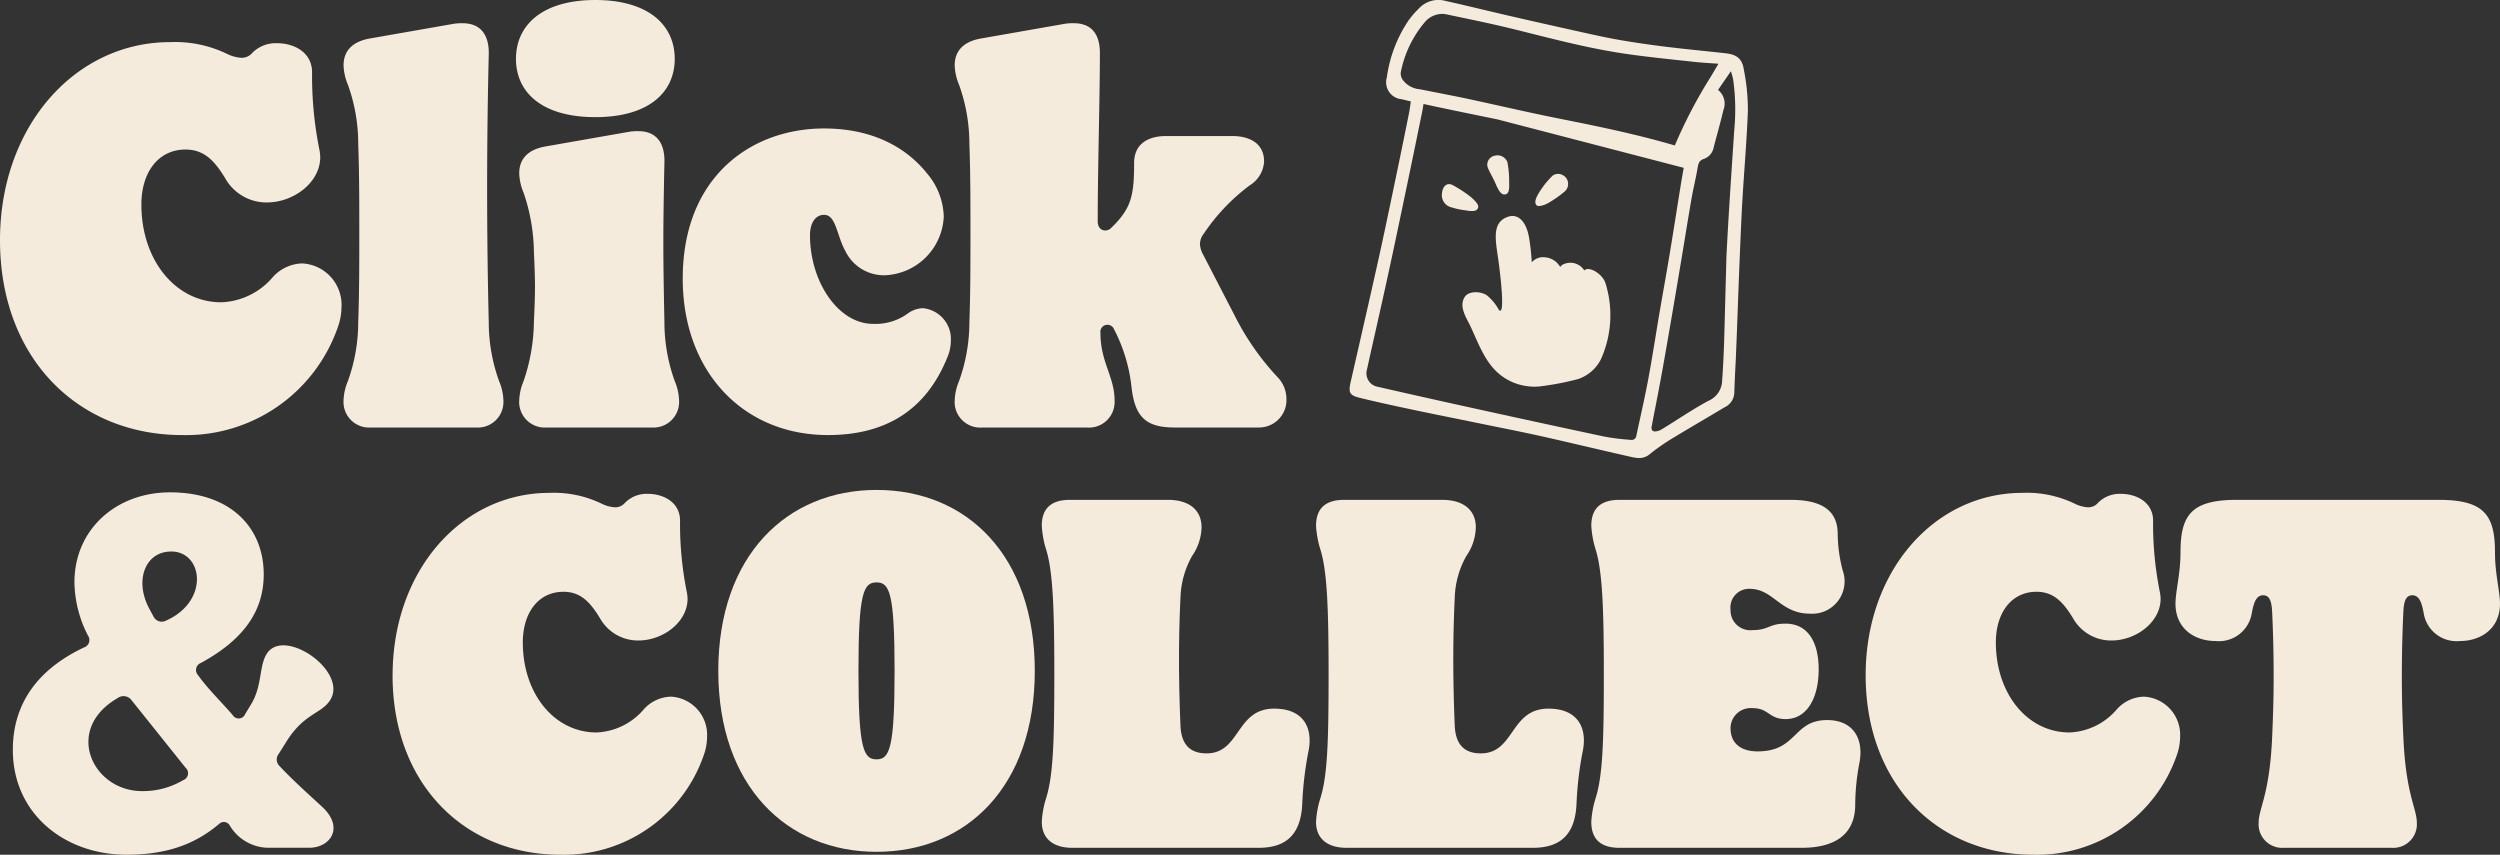
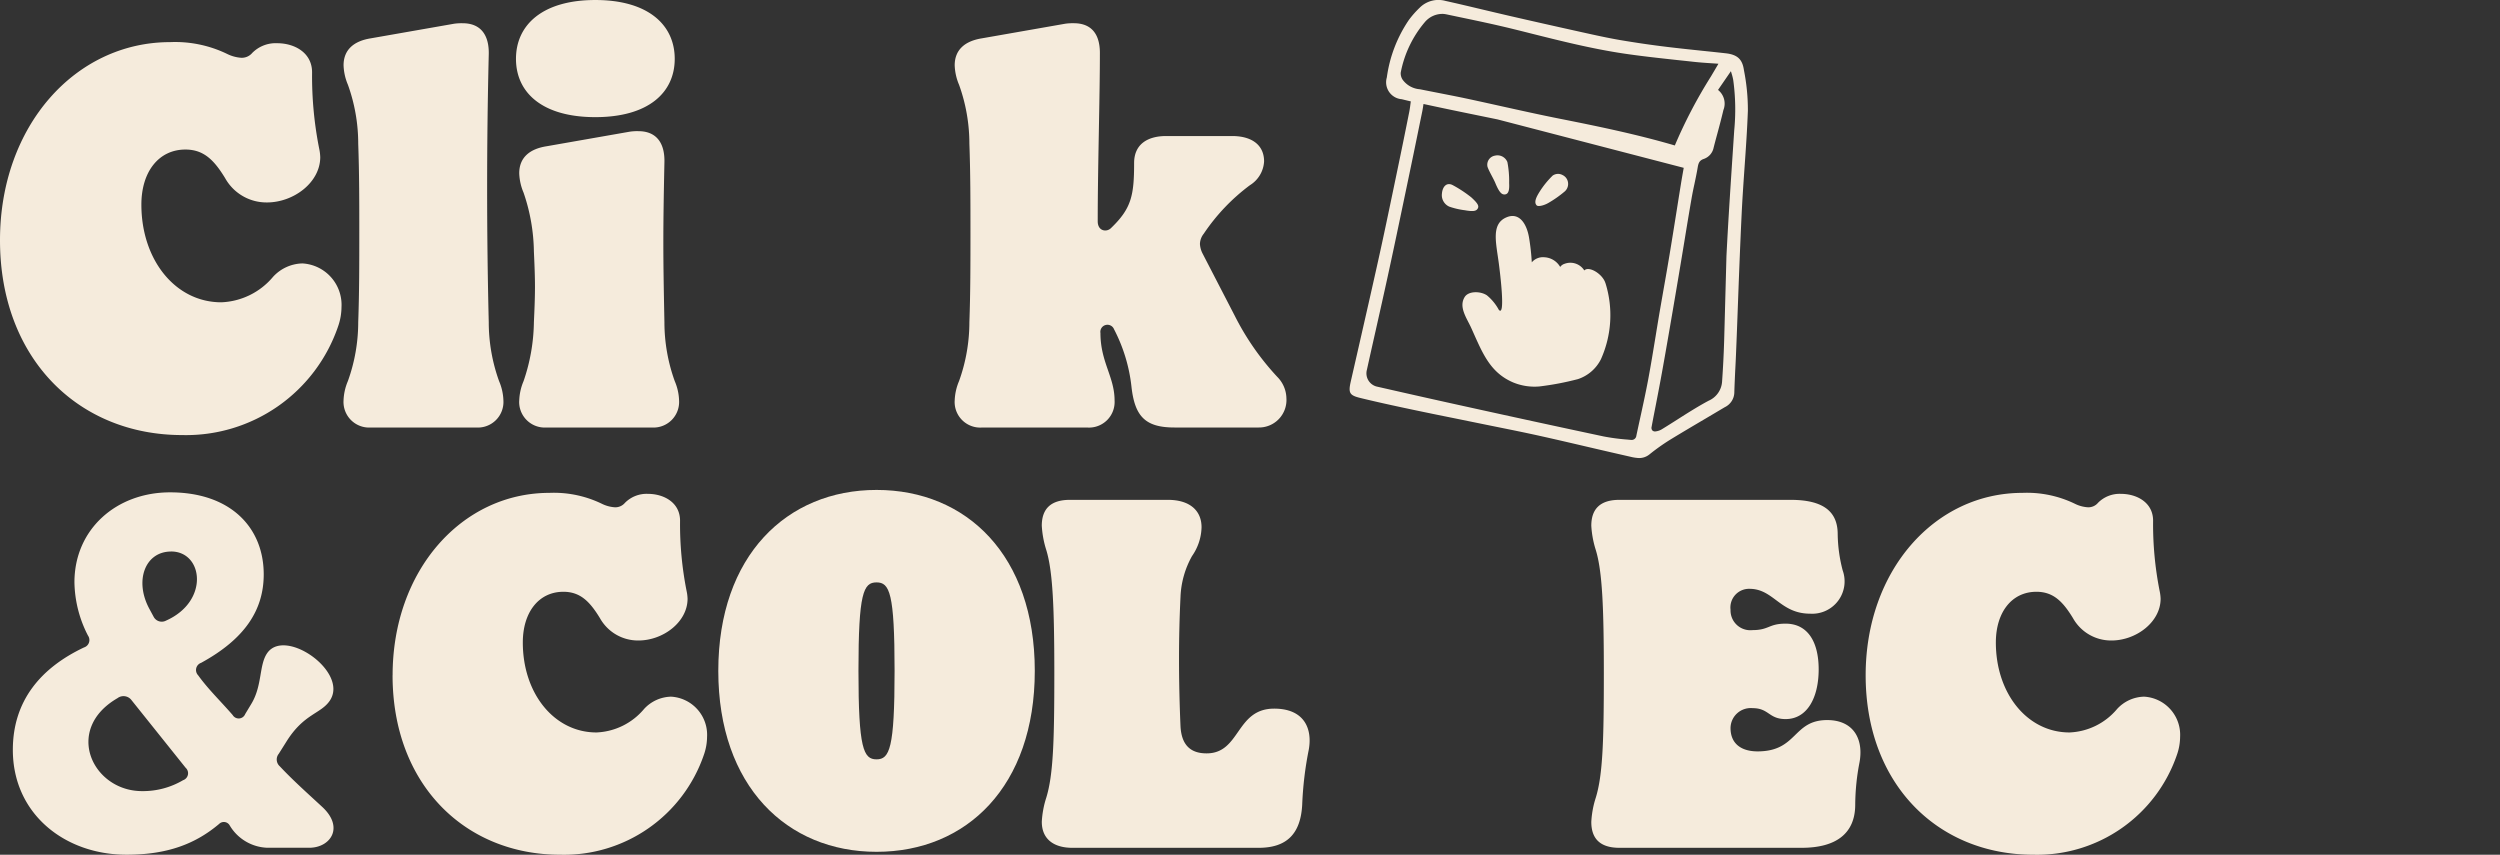
<svg xmlns="http://www.w3.org/2000/svg" width="263" height="89.921">
  <rect width="100%" height="100%" fill="#333333" stroke="none" />
  <defs>
    <clipPath id="a">
      <path fill="#f5ebdc" d="M0 0h263v89.921H0z" data-name="Rectangle 499" />
    </clipPath>
  </defs>
  <g fill="#f5ebdc" clip-path="url(#a)" data-name="Groupe 773">
    <path d="M0 25.269C0 13.289 7.895 4.431 17.9 4.431a12.55 12.55 0 0 1 6.007 1.248 3.9 3.9 0 0 0 1.487.4 1.44 1.44 0 0 0 1.144-.512 3.46 3.46 0 0 1 2.633-1.02c1.772 0 3.66.964 3.66 3.064a39 39 0 0 0 .744 8.007 5 5 0 0 1 .115.909c0 2.668-2.8 4.77-5.607 4.77a4.98 4.98 0 0 1-4.4-2.557c-1.144-1.873-2.231-3.008-4.176-3.008-2.8 0-4.634 2.327-4.634 5.792 0 5.848 3.6 10.278 8.409 10.278a7.48 7.48 0 0 0 5.435-2.67 4.32 4.32 0 0 1 3.089-1.42 4.366 4.366 0 0 1 4.12 4.6 6.3 6.3 0 0 1-.345 1.987 16.9 16.9 0 0 1-16.417 11.47C8.236 45.769 0 37.707 0 25.269" data-name="Tracé 1630" />
    <path d="M36.14 42.134a5.7 5.7 0 0 1 .458-2.045 18.3 18.3 0 0 0 1.087-6.188c.113-3.122.113-6.246.113-9.427 0-3.122 0-6.245-.113-9.369a18.3 18.3 0 0 0-1.084-6.188 5.7 5.7 0 0 1-.458-2.046c0-1.645 1.087-2.554 2.861-2.838l8.753-1.534a5.5 5.5 0 0 1 .914-.054c2 0 2.8 1.362 2.746 3.293a582 582 0 0 0 0 28.164 18.3 18.3 0 0 0 1.084 6.187 5.6 5.6 0 0 1 .458 2.045 2.693 2.693 0 0 1-2.861 2.84H39.001a2.693 2.693 0 0 1-2.861-2.84" data-name="Tracé 1631" />
    <path d="M54.281 6.189c0-3.576 2.8-6.188 8.348-6.188s8.352 2.612 8.352 6.188-2.8 6.134-8.353 6.134-8.347-2.557-8.347-6.134m.343 35.944a5.7 5.7 0 0 1 .458-2.045 19.8 19.8 0 0 0 1.084-6.187c.057-1.25.113-2.5.113-3.749 0-1.192-.057-2.441-.113-3.691a19.8 19.8 0 0 0-1.085-6.189 5.7 5.7 0 0 1-.458-2.043c0-1.648 1.087-2.557 2.861-2.84l8.753-1.534a5.3 5.3 0 0 1 .914-.056c2 0 2.8 1.362 2.746 3.293-.057 2.784-.113 5.623-.113 8.405s.057 5.564.113 8.4a18.3 18.3 0 0 0 1.084 6.192 5.6 5.6 0 0 1 .458 2.045 2.693 2.693 0 0 1-2.858 2.84h-11.1a2.693 2.693 0 0 1-2.861-2.84" data-name="Tracé 1632" />
-     <path d="M71.824 29.188c.057-10.673 7.266-15.673 14.874-15.673 5.434 0 8.867 2.271 10.812 4.714a7.3 7.3 0 0 1 1.774 4.542 6.46 6.46 0 0 1-6.236 6.188 4.51 4.51 0 0 1-4.118-2.554c-.916-1.648-.972-3.805-2.231-3.805-.916 0-1.487.851-1.487 2.157 0 4.884 2.974 9.313 6.636 9.313a5.8 5.8 0 0 0 3.718-1.136 2.8 2.8 0 0 1 1.544-.511 3.26 3.26 0 0 1 2.918 3.465 4.4 4.4 0 0 1-.343 1.645c-1.887 4.714-5.549 8.235-12.586 8.235-8.924 0-15.33-6.7-15.274-16.58" data-name="Tracé 1633" />
    <path d="M100.434 42.134a5.7 5.7 0 0 1 .458-2.045 18.3 18.3 0 0 0 1.087-6.188c.113-3.122.113-6.246.113-9.427 0-3.122 0-6.245-.113-9.369a18.3 18.3 0 0 0-1.087-6.188 5.7 5.7 0 0 1-.458-2.047c0-1.645 1.087-2.554 2.861-2.838l8.753-1.534a5.5 5.5 0 0 1 .914-.054c1.945 0 2.746 1.248 2.746 3.121 0 4.828-.228 12.04-.228 17.718 0 .625.343.965.8.965a.88.88 0 0 0 .629-.284c2.117-2.043 2.4-3.407 2.4-6.815 0-1.987 1.43-2.838 3.377-2.838h6.921c2.117 0 3.375.965 3.375 2.67a3.14 3.14 0 0 1-1.487 2.5 20.8 20.8 0 0 0-4.861 5.107 1.8 1.8 0 0 0-.4 1.079 2.5 2.5 0 0 0 .286 1.021l3.375 6.529a27.7 27.7 0 0 0 4.463 6.417 3.28 3.28 0 0 1 .973 2.271 2.89 2.89 0 0 1-2.918 3.068h-8.866c-3.089 0-4.176-1.193-4.519-4.316a17.1 17.1 0 0 0-1.832-6.02.746.746 0 0 0-1.429.4c0 3.064 1.487 4.6 1.487 7.1a2.693 2.693 0 0 1-2.861 2.84h-11.1a2.693 2.693 0 0 1-2.861-2.84" data-name="Tracé 1634" />
    <path d="M1.351 78.886c0-5.176 2.951-8.628 7.481-10.773a.816.816 0 0 0 .421-1.253 12.6 12.6 0 0 1-1.422-5.6c0-5.6 4.424-9.465 10.061-9.465 6.374 0 9.852 3.712 9.852 8.628 0 3.765-2 6.8-6.585 9.307a.8.8 0 0 0-.317 1.308c1.054 1.464 2.318 2.668 3.635 4.184a.735.735 0 0 0 1.317-.105l.631-1.046c1.213-1.987.79-4.182 1.738-5.437 1.95-2.564 8.537 2.09 6.535 5.072-.951 1.411-2.739 1.358-4.585 4.34l-.79 1.255a.954.954 0 0 0 .106 1.308c1.422 1.515 2.9 2.822 4.424 4.235 2.424 2.2.895 4.34-1.316 4.34h-4.423a4.8 4.8 0 0 1-3.952-2.354.706.706 0 0 0-1.107-.156c-2.475 2.092-5.427 3.242-9.746 3.242-6.478.004-11.958-4.284-11.958-11.03m17.912 3.19a.773.773 0 0 0 .263-1.309l-5.69-7.11a1.05 1.05 0 0 0-1.475-.211c-5.688 3.294-2.633 9.779 2.582 9.779a8.3 8.3 0 0 0 4.32-1.15m-1.265-24.054c-2.739 0-3.9 3.085-2.265 6.066l.423.785a.963.963 0 0 0 1.316.414c4.583-2.039 3.9-7.27.527-7.27" data-name="Tracé 1635" />
    <path d="M41.303 71.042c0-11.034 7.271-19.192 16.49-19.192a11.55 11.55 0 0 1 5.531 1.151 3.6 3.6 0 0 0 1.37.367 1.33 1.33 0 0 0 1.054-.472 3.2 3.2 0 0 1 2.424-.941c1.632 0 3.37.888 3.37 2.824a36 36 0 0 0 .684 7.373 4.5 4.5 0 0 1 .106.837c0 2.457-2.582 4.391-5.163 4.391a4.59 4.59 0 0 1-4.056-2.352c-1.054-1.727-2.055-2.773-3.846-2.773-2.582 0-4.267 2.145-4.267 5.334 0 5.386 3.319 9.465 7.745 9.465a6.89 6.89 0 0 0 5-2.457 3.97 3.97 0 0 1 2.845-1.308 4.02 4.02 0 0 1 3.793 4.237 5.8 5.8 0 0 1-.317 1.829 15.56 15.56 0 0 1-15.12 10.564c-10.061 0-17.648-7.426-17.648-18.878" data-name="Tracé 1636" />
    <path d="M75.565 70.575c0-12.131 7.22-19.034 16.649-19.034 9.483 0 16.646 6.9 16.646 19.034s-7.163 19.036-16.646 19.036c-9.43 0-16.649-6.9-16.649-19.036m18.545 0c0-8.209-.527-9.307-1.9-9.307s-1.9 1.1-1.9 9.307c0 8.158.527 9.309 1.9 9.309s1.9-1.151 1.9-9.309" data-name="Tracé 1637" />
    <path d="M109.596 86.47a10 10 0 0 1 .474-2.562c.739-2.4.845-6.066.845-13.021s-.159-10.771-.845-13.021a10.3 10.3 0 0 1-.474-2.562c0-1.673.843-2.719 2.951-2.719h10.325c2.318 0 3.531 1.151 3.531 2.877a5.5 5.5 0 0 1-1 3.033 9.5 9.5 0 0 0-1.213 4.288q-.156 3.214-.157 6.431 0 3.609.157 7.217c.106 1.831.948 2.824 2.741 2.824 3.581 0 3.055-4.707 7.112-4.707 3.108 0 4.056 2.039 3.635 4.342a36.7 36.7 0 0 0-.686 5.751c-.157 3.033-1.579 4.549-4.583 4.549h-19.595c-2.108 0-3.215-1.046-3.215-2.719" data-name="Tracé 1638" />
-     <path d="M138.449 86.47a10 10 0 0 1 .474-2.562c.739-2.4.845-6.066.845-13.021s-.159-10.771-.845-13.021a10.3 10.3 0 0 1-.474-2.562c0-1.673.843-2.719 2.951-2.719h10.325c2.318 0 3.531 1.151 3.531 2.877a5.5 5.5 0 0 1-1 3.033 9.5 9.5 0 0 0-1.213 4.288q-.156 3.214-.157 6.431 0 3.609.157 7.217c.106 1.831.948 2.824 2.741 2.824 3.581 0 3.055-4.707 7.112-4.707 3.108 0 4.056 2.039 3.635 4.342a36.7 36.7 0 0 0-.686 5.751c-.157 3.033-1.579 4.549-4.583 4.549h-19.6c-2.108 0-3.215-1.046-3.215-2.719" data-name="Tracé 1639" />
    <path d="M167.405 86.47a10 10 0 0 1 .474-2.562c.739-2.4.845-6.066.845-13.021s-.159-10.771-.845-13.021a10.3 10.3 0 0 1-.474-2.562c0-1.673.843-2.719 2.951-2.719h18.016c3.478 0 4.954 1.255 4.954 3.608a15.8 15.8 0 0 0 .525 3.817 3.405 3.405 0 0 1-3.425 4.549c-3.16 0-3.844-2.615-6.374-2.615a1.962 1.962 0 0 0-2 2.2 2.083 2.083 0 0 0 2.318 2.143c1.738 0 1.685-.679 3.478-.679 2.265 0 3.476 1.831 3.476 4.811s-1.211 5.228-3.476 5.228c-1.793 0-1.74-1.15-3.478-1.15a2.126 2.126 0 0 0-2.318 2.09c0 1.674 1.16 2.459 2.845 2.459 4.215 0 3.688-3.294 7.324-3.294 2.792 0 3.9 2.039 3.37 4.6a24 24 0 0 0-.421 4.288c0 3.033-2 4.549-5.637 4.549h-19.177c-2.108 0-2.951-1.046-2.951-2.719" data-name="Tracé 1640" />
    <path d="M196.267 71.042c0-11.034 7.271-19.192 16.49-19.192a11.55 11.55 0 0 1 5.531 1.151 3.6 3.6 0 0 0 1.37.367 1.33 1.33 0 0 0 1.054-.472 3.19 3.19 0 0 1 2.422-.941c1.634 0 3.372.888 3.372 2.824a36 36 0 0 0 .684 7.373 4.5 4.5 0 0 1 .106.837c0 2.457-2.582 4.391-5.163 4.391a4.59 4.59 0 0 1-4.056-2.352c-1.054-1.727-2.055-2.773-3.846-2.773-2.582 0-4.267 2.145-4.267 5.334 0 5.386 3.319 9.465 7.745 9.465a6.89 6.89 0 0 0 5-2.457 3.97 3.97 0 0 1 2.845-1.308 4.02 4.02 0 0 1 3.793 4.237 5.8 5.8 0 0 1-.316 1.829 15.56 15.56 0 0 1-15.12 10.564c-10.059.001-17.644-7.425-17.644-18.877" data-name="Tracé 1641" />
-     <path d="M237.608 86.575c0-1.569 1.158-2.929 1.423-9.046.1-2.354.157-4.081.157-6.38q0-3.375-.157-6.747c-.053-1.151-.265-1.778-.95-1.778-.737 0-1 .785-1.211 1.987a3.5 3.5 0 0 1-3.794 2.824c-2.212 0-4.214-1.308-4.214-3.923 0-1.308.527-3.136.527-5.385 0-3.975 1.16-5.544 5.953-5.544h21.178c4.8 0 5.953 1.569 5.953 5.544 0 2.248.525 4.077.525 5.385 0 2.615-2 3.923-4.214 3.923a3.5 3.5 0 0 1-3.793-2.824c-.21-1.2-.474-1.987-1.211-1.987-.686 0-.9.627-.948 1.778q-.159 3.372-.159 6.747c0 2.3.053 4.026.159 6.38.262 6.117 1.42 7.477 1.42 9.046a2.48 2.48 0 0 1-2.633 2.615h-11.376a2.48 2.48 0 0 1-2.635-2.615" data-name="Tracé 1642" />
    <path d="M182.551 38.877c.028-.553.057-1.106.078-1.66q.1-2.406.186-4.812c.122-3.272.249-6.655.41-9.981.078-1.6.191-3.228.3-4.8.138-1.966.279-4 .352-6a21.4 21.4 0 0 0-.408-4.205l-.023-.142c-.175-1.069-.707-1.537-1.9-1.671q-1.225-.137-2.454-.262c-1.222-.128-2.484-.26-3.722-.411a103 103 0 0 1-5-.73c-1.3-.226-2.617-.518-3.888-.8l-.5-.111c-2.4-.532-4.831-1.079-7.207-1.627q-1.431-.332-2.862-.674c-1.266-.3-2.576-.614-3.869-.9a2.78 2.78 0 0 0-2.7.727 10 10 0 0 0-1.144 1.3 14.14 14.14 0 0 0-2.306 6.031 1.786 1.786 0 0 0 1.574 2.289c.23.058.462.114.713.174l.235.054-.037.283c-.037.286-.072.555-.126.821-.4 2.018-.842 4.179-1.287 6.313l-.361 1.732c-.509 2.441-1.034 4.965-1.584 7.44-.654 2.954-1.34 5.953-2 8.853l-.921 4.033c-.274 1.209-.129 1.453 1.04 1.734 1.547.376 3.2.746 5.354 1.2q2.27.479 4.55.935l2.507.512 1.853.377c1.583.319 3.22.651 4.822 1.009 1.63.365 3.284.751 4.882 1.125q2.228.521 4.458 1.028a4.6 4.6 0 0 0 .686.114 1.7 1.7 0 0 0 1.259-.363 22 22 0 0 1 2.2-1.562c1.2-.732 2.429-1.458 3.621-2.161q1.056-.624 2.111-1.251a1.76 1.76 0 0 0 1.006-1.5c.023-.821.065-1.655.1-2.462m-1.766-32.175q-.396.678-.792 1.343a51 51 0 0 0-3.8 7.259c-3.955-1.16-8.008-2-12.158-2.824-2.037-.405-4.1-.864-6.093-1.306-1.234-.274-2.468-.548-3.7-.811-.98-.209-1.977-.4-2.942-.591q-.964-.187-1.927-.381a2.47 2.47 0 0 1-1.8-.986 1.2 1.2 0 0 1-.216-.762 11.6 11.6 0 0 1 2.536-5.313 2.42 2.42 0 0 1 1.957-.865 3 3 0 0 1 .306.044l1.344.283c1.855.388 3.775.79 5.644 1.251q.963.237 1.926.481c3.153.792 6.413 1.608 9.69 2.1 1.906.286 3.855.493 5.74.7q.858.09 1.715.184c.626.068 1.243.111 1.9.153q.334.022.675.046m-3.66 10.95c-.083.465-.173.96-.255 1.457q-.241 1.49-.477 2.982-.372 2.351-.759 4.7-.294 1.769-.61 3.533-.226 1.294-.451 2.589-.208 1.234-.408 2.469c-.242 1.476-.492 3-.771 4.5-.26 1.39-.568 2.8-.866 4.158q-.194.886-.384 1.774a.5.5 0 0 1-.541.463l-.4-.037a22 22 0 0 1-2.5-.33 2000 2000 0 0 1-14.421-3.128c-2.82-.618-5.883-1.306-9.364-2.1a1.435 1.435 0 0 1-1.123-1.787q.459-2.075.928-4.147c.417-1.857.849-3.777 1.261-5.669.614-2.815 1.213-5.683 1.793-8.456l.251-1.2q.69-3.286 1.358-6.575l.225-1.093c.041-.2.073-.395.106-.62l.032-.2c2.6.567 5.237 1.1 7.791 1.623Zm4.251 18.25a105 105 0 0 1-.214 4.205 2.36 2.36 0 0 1-1.425 2.048c-1.135.607-2.242 1.313-3.31 1.994-.538.34-1.073.683-1.618 1.014a1.6 1.6 0 0 1-.638.216.4.4 0 0 1-.345-.1.42.42 0 0 1-.081-.376q.2-1.071.412-2.138c.184-.948.368-1.9.543-2.845.332-1.8.642-3.591.957-5.418q.589-3.412 1.158-6.826.21-1.256.416-2.512c.228-1.4.467-2.847.714-4.268.09-.523.2-1.053.311-1.566.12-.567.244-1.151.341-1.734.08-.481.2-.735.66-.888a1.58 1.58 0 0 0 1.015-1.185c.127-.5.26-.992.394-1.485.216-.8.439-1.634.631-2.459a1.835 1.835 0 0 0-.564-2.122l1.356-1.973q.03.105.062.211a6 6 0 0 1 .18.707 22.7 22.7 0 0 1 .106 5.313l-.136 2.057c-.242 3.658-.493 7.44-.681 11.162Z" data-name="Tracé 1643" />
    <path d="M168.895 29.798c-.286-.978-1.747-1.855-2.226-1.346a1.73 1.73 0 0 0-2.076-.7.87.87 0 0 0-.46.332 2.04 2.04 0 0 0-1.666-1.021 1.54 1.54 0 0 0-1.323.534 24 24 0 0 0-.265-2.455c-.237-1.615-1.059-2.849-2.4-2.278-1.639.7-1.089 2.654-.8 4.872.138 1.051.709 5.681-.007 4.853a5.1 5.1 0 0 0-1.252-1.522c-.665-.446-1.933-.476-2.339.184-.651 1.058.225 2.215.693 3.249 1.146 2.531 1.913 4.674 4.419 5.736a5.9 5.9 0 0 0 2.746.419 30 30 0 0 0 4.065-.774 4.17 4.17 0 0 0 2.41-2.082 11.3 11.3 0 0 0 .486-8" data-name="Tracé 1644" />
    <path d="M163.372 18.451a.99.99 0 0 1 1.022-.03 1.02 1.02 0 0 1 .568.828 1.05 1.05 0 0 1-.347.886 11.6 11.6 0 0 1-1.7 1.2c-.523.307-1.1.414-1.248.277-.364-.346.03-1.011.315-1.467a9.2 9.2 0 0 1 1.388-1.7" data-name="Tracé 1645" />
    <path d="M155.437 21.971c.186-.279.067-.546-.656-1.208a13 13 0 0 0-1.9-1.258c-.693-.4-1.132.137-1.19.86a1.32 1.32 0 0 0 .769 1.371 8 8 0 0 0 1.637.381c.889.158 1.185.086 1.339-.146" data-name="Tracé 1646" />
    <path d="M157.294 19.223c-.175-.425-.66-1.222-.81-1.681a.97.97 0 0 1 .8-1.171 1.12 1.12 0 0 1 1.294.681 10.6 10.6 0 0 1 .184 2.21c.039.7-.055 1.146-.426 1.19-.309.037-.582-.109-1.041-1.229" data-name="Tracé 1647" />
  </g>
</svg>